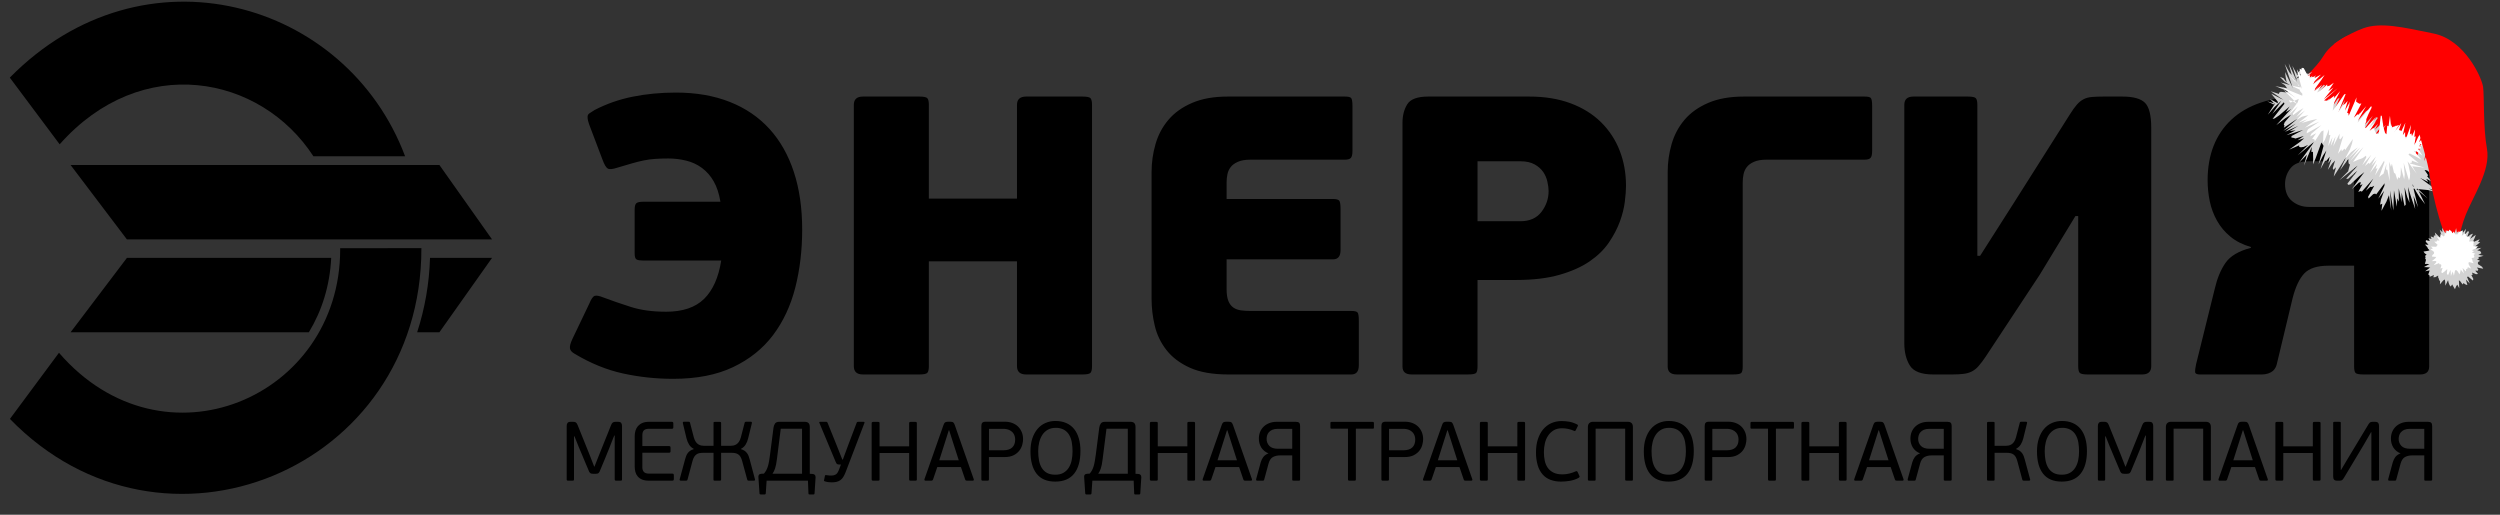
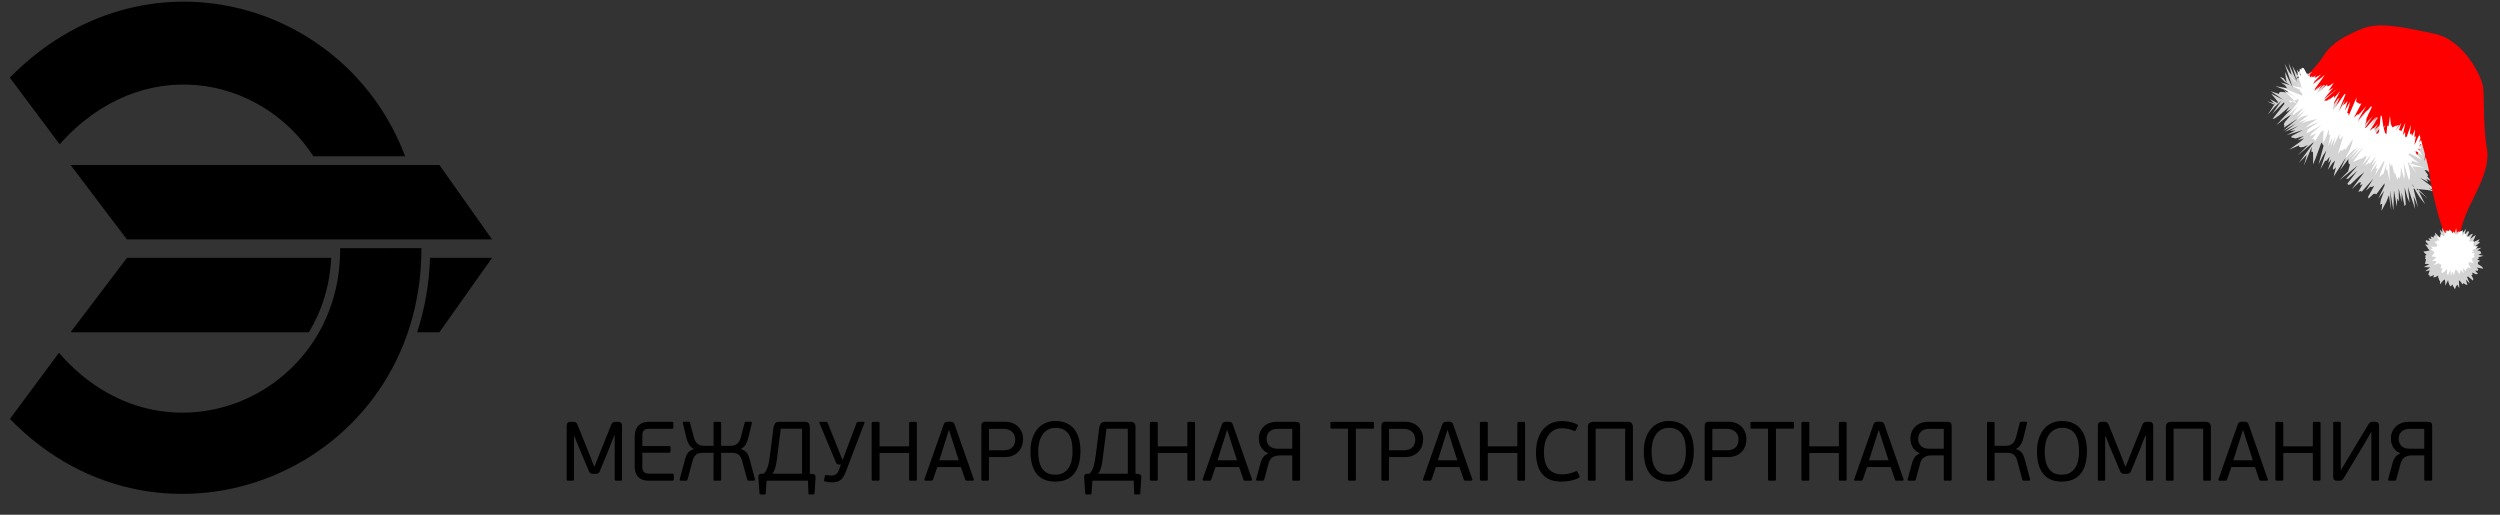
<svg xmlns="http://www.w3.org/2000/svg" width="1020" height="210" viewBox="0 0 1020 210">
  <rect x="0" y="0" width="1020" height="210" fill="#333333" stroke="none" />
  <g id="logo">
    <path d="M4 31.67C58.594 -23.737 141.415 0.166 165.277 63.747H127.857C106.341 30.599 57.71 21.219 24.34 58.879L4 31.67ZM28.804 135.556H126.02C131.269 126.925 134.58 116.679 135.131 105.216H51.783L28.804 135.556ZM170.21 135.556H179.28L200.754 105.216H175.447C175.149 115.527 173.383 125.743 170.204 135.556H170.21ZM28.804 67.329H179.285L200.754 97.674H51.777L28.804 67.329ZM171.93 101.249V101.401C171.93 191.701 66.476 235.142 4.047 170.922L24.059 143.935C66.616 193.187 138.794 162.268 138.794 101.782C138.794 101.606 138.794 101.431 138.782 101.255L171.93 101.249Z" id="logomark" />
    <g id="work">
-       <path d="M271.738 127.189C278.537 127.189 283.728 125.434 287.291 121.923C290.849 118.412 293.172 113.204 294.254 106.294H262.341C261.153 106.294 260.293 106.165 259.754 105.884C259.216 105.615 258.935 104.784 258.935 103.35V85.585C258.935 84.146 259.181 83.257 259.672 82.882C260.152 82.502 261.047 82.314 262.341 82.314H293.932C293.382 78.991 292.47 76.212 291.176 73.976C289.984 71.841 288.355 69.981 286.396 68.517C284.483 67.112 282.308 66.103 280 65.55C277.614 64.954 275.163 64.656 272.703 64.661C270.767 64.661 268.988 64.708 267.361 64.825C265.74 64.93 264.149 65.141 262.58 65.468C261.018 65.796 259.403 66.194 257.73 66.685C256.05 67.171 254.131 67.739 251.978 68.382C250.029 69.032 248.707 69.166 248.005 68.792C247.302 68.412 246.577 67.2 245.822 65.141L240.79 51.858C240.43 50.991 240.135 50.099 239.906 49.19C239.742 48.487 239.696 47.891 239.742 47.411C239.801 46.919 240.07 46.521 240.562 46.194C241.041 45.866 241.714 45.433 242.58 44.895C247.455 42.369 252.661 40.543 258.046 39.47C263.61 38.335 269.526 37.768 275.787 37.768C283.997 37.768 291.311 39.037 297.73 41.571C304.161 44.111 309.562 47.785 313.933 52.589C318.304 57.387 321.627 63.256 323.892 70.167C326.162 77.072 327.291 84.912 327.291 93.655C327.291 102.081 326.349 109.992 324.465 117.382C322.569 124.778 319.55 131.232 315.395 136.739C311.235 142.251 305.811 146.592 299.111 149.781C292.411 152.965 284.266 154.562 274.652 154.562C267.63 154.562 260.807 153.825 254.166 152.374C247.519 150.911 240.959 148.243 234.482 144.357C233.288 143.702 232.645 142.953 232.539 142.087C232.422 141.227 232.75 139.98 233.511 138.359L240.474 123.789C241.229 121.946 241.96 120.922 242.662 120.7C243.364 120.489 244.523 120.7 246.144 121.355C249.596 122.648 253.347 123.947 257.402 125.235C261.451 126.534 266.232 127.183 271.738 127.183V127.189ZM445.543 149.378C445.543 150.677 445.356 151.566 444.975 152.058C444.601 152.538 443.495 152.783 441.658 152.783H418.656C416.175 152.783 414.928 151.648 414.928 149.378V106.621H378.971V149.378C378.971 150.677 378.784 151.566 378.398 152.058C378.023 152.538 376.912 152.783 375.08 152.783H352.084C349.597 152.783 348.357 151.648 348.357 149.378V42.8C348.357 40.529 349.597 39.394 352.084 39.394H375.08C376.912 39.394 378.023 39.64 378.398 40.12C378.784 40.611 378.971 41.501 378.971 42.8V81.021H414.928V42.8C414.928 40.529 416.175 39.394 418.656 39.394H441.658C443.495 39.394 444.601 39.64 444.975 40.12C445.356 40.611 445.543 41.501 445.543 42.8V149.378ZM554.397 149.062C554.397 151.543 553.373 152.783 551.313 152.783H501.26C494.789 152.783 489.522 151.865 485.473 150.033C481.424 148.196 478.235 145.791 475.918 142.818C473.613 139.889 471.981 136.489 471.137 132.859C470.288 129.303 469.854 125.661 469.844 122.005V70.173C469.844 66.282 470.382 62.478 471.465 58.751C472.541 55.023 474.297 51.729 476.731 48.874C479.159 46.006 482.372 43.713 486.368 41.992C490.359 40.26 495.216 39.394 500.944 39.394H548.727C550.026 39.394 550.857 39.581 551.231 39.956C551.618 40.342 551.805 41.442 551.805 43.291V61.583C551.805 62.993 551.583 63.935 551.161 64.421C550.728 64.901 549.915 65.146 548.727 65.146H510.178C508.013 65.146 506.287 65.451 504.993 66.047C503.694 66.633 502.723 67.364 502.079 68.23C501.427 69.088 500.982 70.085 500.78 71.144C500.563 72.209 500.453 73.293 500.453 74.38V81.185H543.87C545.164 81.185 545.994 81.407 546.381 81.841C546.755 82.268 546.942 83.403 546.942 85.234V102.086C546.942 104.562 545.912 105.814 543.87 105.814H500.453V117.956C500.453 120.004 500.699 121.63 501.178 122.818C501.67 124 502.349 124.89 503.215 125.486C504.075 126.083 505.099 126.458 506.287 126.622C507.577 126.792 508.877 126.874 510.178 126.867H551.313C552.612 126.867 553.455 127.055 553.829 127.435C554.21 127.809 554.397 128.921 554.397 130.758V149.062ZM602.829 149.542C602.829 150.841 602.642 151.707 602.268 152.134C601.881 152.567 600.781 152.777 598.944 152.777H575.942C573.455 152.777 572.215 151.707 572.215 149.542V50.091C572.215 47.165 572.858 44.655 574.157 42.554C575.451 40.447 578.312 39.394 582.747 39.394H623.889C630.261 39.394 635.896 40.307 640.817 42.15C645.732 43.988 649.857 46.551 653.204 49.845C656.538 53.121 659.133 57.071 660.817 61.431C662.549 65.849 663.409 70.653 663.409 75.843C663.409 77.569 663.251 79.722 662.924 82.32C662.602 84.912 661.929 87.616 660.899 90.419C659.869 93.227 658.383 96.065 656.446 98.927C654.503 101.782 651.882 104.351 648.587 106.621C645.293 108.886 641.191 110.717 636.282 112.122C631.367 113.526 625.504 114.228 618.704 114.228H602.829V149.542ZM631.829 77.949C631.829 76.873 631.665 75.597 631.337 74.14C631.029 72.722 630.453 71.375 629.641 70.173C628.731 68.894 627.54 67.841 626.159 67.095C624.638 66.235 622.701 65.802 620.325 65.802H602.829V90.261H620.325C624.099 90.261 626.966 88.991 628.909 86.457C630.846 83.912 631.829 81.074 631.829 77.949ZM711.028 149.542C711.028 150.841 710.841 151.707 710.455 152.134C710.08 152.567 708.974 152.777 707.137 152.777H684.141C681.654 152.777 680.413 151.707 680.413 149.542V70.173C680.413 66.282 680.952 62.478 682.028 58.751C683.111 55.023 684.866 51.729 687.295 48.874C689.729 46.006 692.941 43.713 696.932 41.992C700.929 40.26 705.791 39.394 711.52 39.394H760.754C762.053 39.394 762.889 39.581 763.27 39.956C763.644 40.342 763.837 41.442 763.837 43.291V61.583C763.837 62.993 763.615 63.935 763.182 64.421C762.755 64.901 761.947 65.146 760.754 65.146H720.741C718.588 65.146 716.862 65.451 715.563 66.047C714.264 66.633 713.293 67.364 712.649 68.23C711.999 69.089 711.556 70.086 711.356 71.144C711.138 72.209 711.028 73.293 711.028 74.38V149.542ZM846.77 88.154L832.188 112.128L810.163 145.498C809.274 146.854 808.297 148.15 807.237 149.378C806.471 150.276 805.539 151.019 804.493 151.566C803.522 152.058 802.386 152.385 801.093 152.538C799.794 152.701 798.226 152.783 796.395 152.783H788.782C783.925 152.783 780.73 151.566 779.221 149.132C777.711 146.709 776.956 143.661 776.956 139.992V42.8C776.956 40.529 778.197 39.394 780.683 39.394H802.872C804.704 39.394 805.815 39.64 806.19 40.12C806.57 40.611 806.763 41.501 806.763 42.8V104.357H807.893L822.147 81.993L844.499 46.691C845.582 44.959 846.547 43.607 847.413 42.636C848.279 41.665 849.192 40.939 850.175 40.447C851.146 39.956 852.282 39.663 853.575 39.558C854.862 39.453 856.43 39.394 858.268 39.394H865.886C870.421 39.394 873.516 40.26 875.202 41.992C876.869 43.713 877.706 47.112 877.706 52.197V149.378C877.706 151.648 876.466 152.783 873.985 152.783H851.79C849.953 152.783 848.841 152.538 848.466 152.058C848.092 151.566 847.905 150.677 847.905 149.378V88.16L846.77 88.154ZM903.628 117.798C904.599 113.585 906.05 110.074 907.999 107.265C909.942 104.456 913.4 102.408 918.368 101.115V100.787C915.015 99.816 912.206 98.382 909.942 96.498C907.745 94.692 905.905 92.491 904.517 90.009C903.151 87.555 902.164 84.907 901.592 82.156C901.006 79.348 900.708 76.487 900.708 73.573C900.708 68.388 901.515 63.719 903.136 59.558C904.717 55.461 907.213 51.778 910.433 48.792C913.669 45.767 917.689 43.444 922.493 41.828C927.297 40.202 932.885 39.394 939.257 39.394H980.568C984.998 39.394 987.859 40.342 989.146 42.226C990.445 44.116 991.095 46.732 991.095 50.091V149.542C991.095 151.707 989.849 152.783 987.368 152.783H964.366C962.528 152.783 961.422 152.567 961.048 152.14C960.668 151.707 960.48 150.841 960.48 149.542V108.406H949.948C945.419 108.406 942.148 109.459 940.147 111.566C938.157 113.672 936.56 117.043 935.378 121.689L928.888 148.74C928.658 149.659 928.185 150.5 927.519 151.174C926.922 151.712 926.22 152.11 925.407 152.385C924.572 152.659 923.699 152.795 922.821 152.789H897.63C896.337 152.789 895.658 152.467 895.611 151.818C895.553 151.174 895.687 150.086 896.009 148.576L903.628 117.798ZM932.294 75.035C932.294 78.166 933.271 80.506 935.214 82.075C937.151 83.643 939.421 84.421 942.013 84.421H960.48V65.808H942.013C938.45 65.808 935.939 66.779 934.477 68.716C933.07 70.523 932.303 72.746 932.294 75.035Z" />
      <path d="M250.802 177.687H250.632C250.499 177.943 250.386 178.209 250.292 178.483C250.111 178.957 249.906 179.466 249.684 180.01L249.081 181.555L248.771 182.374C248.641 182.714 248.504 183.051 248.361 183.386L247.659 185.101L246.823 187.172C246.524 187.909 246.237 188.594 245.957 189.243L245.243 190.958L244.833 191.935C244.717 192.339 244.504 192.709 244.213 193.012C243.985 193.211 243.598 193.304 243.078 193.304H241.942C241.422 193.304 241.03 193.211 240.796 193.012C240.489 192.717 240.269 192.345 240.158 191.935C240.093 191.748 239.947 191.408 239.736 190.923C239.514 190.437 239.28 189.869 239.011 189.226L238.151 187.172C237.862 186.489 237.578 185.804 237.296 185.118C237.027 184.48 236.787 183.907 236.571 183.421C236.36 182.93 236.208 182.596 236.144 182.409L234.388 178.026H234.189V195.534C234.189 195.785 234.137 195.943 234.049 196.013C233.961 196.078 233.797 196.113 233.546 196.113H231.855C231.683 196.126 231.511 196.091 231.357 196.013C231.258 195.943 231.205 195.785 231.205 195.534V173.813C231.205 173.287 231.316 172.877 231.544 172.561C231.779 172.251 232.223 172.093 232.884 172.093H233.803C234.312 172.093 234.681 172.186 234.956 172.356C235.213 172.532 235.459 172.894 235.687 173.468L240.409 185.182C240.45 185.282 240.573 185.58 240.76 186.095L241.416 187.775C241.65 188.377 241.872 188.933 242.065 189.448C242.264 189.963 242.375 190.267 242.428 190.361H242.563C242.592 190.262 242.703 189.969 242.908 189.466C243.349 188.387 243.777 187.302 244.189 186.212C244.296 185.911 244.415 185.614 244.546 185.323L245.061 184.036C245.307 183.409 245.6 182.69 245.939 181.865C246.261 181.04 246.618 180.168 246.992 179.243L248.04 176.657L248.859 174.586C249.081 174 249.227 173.632 249.304 173.468C249.532 172.894 249.783 172.532 250.053 172.356C250.4 172.167 250.793 172.078 251.188 172.099H252.106C252.797 172.099 253.242 172.251 253.452 172.567C253.689 172.938 253.803 173.374 253.78 173.813V195.534C253.78 195.785 253.739 195.943 253.651 196.013C253.552 196.078 253.388 196.113 253.136 196.113H251.451C251.217 196.113 251.059 196.078 250.96 196.013C250.854 195.943 250.802 195.785 250.802 195.534V177.687ZM274.927 195.393C274.927 195.645 274.886 195.826 274.804 195.943C274.722 196.06 274.552 196.113 274.277 196.113H264.74C263.628 196.113 262.697 195.955 261.954 195.645C261.27 195.365 260.66 194.928 260.176 194.369C259.722 193.832 259.397 193.197 259.228 192.514C259.044 191.776 258.954 191.017 258.958 190.256V177.985C258.958 177.213 259.058 176.47 259.263 175.744C259.461 175.051 259.806 174.408 260.275 173.86C260.775 173.306 261.39 172.868 262.077 172.579C262.803 172.263 263.698 172.099 264.745 172.099H274.102C274.354 172.099 274.512 172.157 274.599 172.274C274.681 172.385 274.716 172.567 274.716 172.818V174.258C274.716 174.504 274.681 174.685 274.599 174.784C274.517 174.89 274.354 174.942 274.102 174.942H264.786C263.821 174.942 263.13 175.159 262.703 175.574C262.294 175.996 262.077 176.657 262.077 177.546V181.999H272.967C273.218 181.999 273.394 182.058 273.464 182.175C273.546 182.286 273.587 182.467 273.587 182.719V184.024C273.601 184.203 273.561 184.383 273.47 184.539C273.394 184.656 273.218 184.709 272.967 184.709H262.077V190.677C262.077 191.449 262.282 192.064 262.692 192.532C263.101 193 263.803 193.234 264.786 193.234H274.272C274.552 193.234 274.722 193.298 274.798 193.41C274.886 193.521 274.927 193.702 274.927 193.96V195.393ZM283.008 183.094C282.245 182.72 281.604 182.138 281.159 181.414C280.672 180.617 280.313 179.748 280.094 178.84L278.619 172.719C278.576 172.585 278.57 172.441 278.602 172.303C278.643 172.145 278.783 172.069 279.035 172.069H280.919C281.036 172.069 281.153 172.087 281.282 172.128C281.399 172.181 281.492 172.303 281.533 172.508L283.072 178.436C283.289 179.185 283.546 179.799 283.868 180.25C284.12 180.637 284.446 180.971 284.828 181.232C285.21 181.493 285.639 181.676 286.091 181.771C286.501 181.853 286.899 181.894 287.291 181.894H291.124V172.649C291.106 172.415 291.135 172.274 291.217 172.222C291.299 172.163 291.434 172.128 291.645 172.128H293.663C293.85 172.128 293.991 172.163 294.073 172.222C294.166 172.28 294.219 172.415 294.219 172.643V181.894H298.081C298.45 181.894 298.842 181.853 299.251 181.777C299.704 181.682 300.133 181.499 300.515 181.238C300.896 180.977 301.223 180.643 301.475 180.256C301.797 179.799 302.06 179.185 302.271 178.436L303.81 172.508C303.851 172.303 303.938 172.181 304.061 172.128C304.178 172.089 304.301 172.069 304.424 172.069H306.337C306.589 172.069 306.735 172.145 306.77 172.303C306.801 172.439 306.795 172.581 306.753 172.713L305.243 178.845C305.046 179.755 304.693 180.624 304.202 181.414C303.753 182.13 303.118 182.711 302.364 183.094V183.269C302.889 183.421 303.387 183.65 303.845 183.948C304.581 184.497 305.141 185.249 305.454 186.113C305.612 186.546 305.758 187.026 305.899 187.546L308.017 195.504C308.069 195.616 308.069 195.744 308.034 195.891C308.005 196.037 307.847 196.113 307.578 196.113H305.483C305.359 196.114 305.236 196.093 305.12 196.049C305.003 195.996 304.91 195.873 304.869 195.674L302.78 188.026C302.635 187.46 302.417 186.915 302.13 186.405C301.904 186.008 301.592 185.665 301.218 185.402C300.844 185.139 300.416 184.962 299.965 184.884C299.447 184.783 298.919 184.735 298.391 184.744H294.219V195.598C294.219 195.832 294.166 195.973 294.079 196.031C293.95 196.095 293.807 196.124 293.663 196.113H291.68C291.469 196.113 291.323 196.09 291.229 196.031C291.141 195.973 291.094 195.826 291.094 195.598L291.124 184.744H286.946C286.355 184.744 285.834 184.785 285.372 184.878C284.935 184.96 284.522 185.136 284.161 185.393C283.782 185.663 283.464 186.007 283.224 186.405C282.928 186.912 282.704 187.458 282.557 188.026L280.509 195.674C280.439 195.873 280.351 195.996 280.234 196.049C280.126 196.091 280.011 196.111 279.895 196.107H277.806C277.525 196.107 277.361 196.037 277.32 195.891C277.271 195.765 277.271 195.625 277.32 195.499L279.479 187.546C279.604 187.061 279.752 186.583 279.924 186.113C280.084 185.687 280.298 185.284 280.562 184.913C280.83 184.54 281.159 184.214 281.533 183.948C281.988 183.648 282.485 183.418 283.008 183.263V183.094ZM317.005 187.172C316.888 188.108 316.765 188.892 316.642 189.524C316.532 190.071 316.393 190.612 316.226 191.145C316.1 191.549 315.938 191.941 315.741 192.315C315.571 192.631 315.39 192.947 315.179 193.275H327.233V174.937H318.544L317.005 187.172ZM312.78 196.113L312.44 201.221C312.417 201.561 312.265 201.73 311.99 201.73H310.316C310.182 201.73 310.077 201.701 310.006 201.637C309.936 201.561 309.895 201.42 309.872 201.221L309.421 194.568C309.395 194.265 309.478 193.962 309.655 193.714C309.819 193.486 310.129 193.357 310.591 193.304L311.691 193.234C312.072 192.801 312.394 192.333 312.663 191.83C312.92 191.332 313.148 190.771 313.33 190.15C313.517 189.536 313.663 188.845 313.798 188.079C313.915 187.318 314.05 186.429 314.184 185.428L315.589 174.498C315.66 173.864 315.889 173.258 316.256 172.736C316.589 172.309 317.157 172.093 317.953 172.093H328.263C329.023 172.093 329.562 172.274 329.901 172.625C330.229 172.988 330.393 173.526 330.393 174.264V193.304L331.563 193.374C331.878 193.388 332.179 193.507 332.417 193.714C332.645 193.925 332.757 194.252 332.757 194.709L332.347 201.221C332.318 201.42 332.277 201.561 332.207 201.631C332.142 201.701 332.031 201.73 331.902 201.73H330.223C330.123 201.735 330.025 201.701 329.948 201.637C329.878 201.561 329.848 201.42 329.848 201.221L329.638 196.113H312.78ZM345.021 192.62C344.699 193.445 344.366 194.129 344.009 194.679C343.704 195.171 343.303 195.596 342.829 195.928C342.355 196.26 341.819 196.492 341.253 196.61C340.622 196.744 339.978 196.807 339.334 196.798C339.041 196.798 338.649 196.78 338.163 196.733C337.653 196.68 337.149 196.576 336.66 196.423C336.425 196.359 336.291 196.283 336.232 196.218C336.174 196.154 336.174 196.043 336.221 195.873L336.56 194.164C336.601 193.989 336.665 193.878 336.747 193.854C336.877 193.829 337.01 193.829 337.139 193.854C337.648 193.925 338.07 193.971 338.415 194.006C338.742 194.04 339.07 194.046 339.398 194.024C339.976 194.019 340.543 193.857 341.036 193.556C341.481 193.275 341.856 192.737 342.183 191.935L343.102 189.536H342.558C342.239 189.548 341.92 189.496 341.622 189.384C341.382 189.278 341.136 188.933 340.908 188.336L334.301 172.508C334.184 172.239 334.301 172.099 334.647 172.099H337.046C337.268 172.099 337.426 172.145 337.496 172.239C337.584 172.337 337.648 172.453 337.684 172.579L341.294 181.519L343.652 187.482H343.892L346.186 181.28L349.515 172.502C349.579 172.327 349.661 172.21 349.767 172.163C349.906 172.115 350.053 172.094 350.2 172.099H352.353C352.54 172.099 352.657 172.145 352.698 172.239C352.745 172.327 352.745 172.432 352.698 172.549L345.021 192.62ZM370.926 172.719C370.926 172.467 370.978 172.303 371.084 172.239C371.177 172.163 371.341 172.128 371.569 172.128H373.424C373.676 172.128 373.845 172.163 373.939 172.239C374.027 172.298 374.074 172.467 374.074 172.719V195.534C374.074 195.785 374.027 195.943 373.939 196.013C373.845 196.078 373.676 196.113 373.424 196.113H371.569C371.341 196.113 371.177 196.078 371.084 196.013C370.978 195.943 370.926 195.785 370.926 195.534V184.837H358.86V195.534C358.86 195.785 358.819 195.943 358.725 196.013C358.632 196.078 358.456 196.113 358.21 196.113H356.303C356.133 196.12 355.965 196.086 355.811 196.013C355.694 195.943 355.636 195.785 355.636 195.534V172.713C355.636 172.467 355.694 172.303 355.811 172.239C355.962 172.158 356.132 172.12 356.303 172.128H358.21C358.456 172.128 358.632 172.163 358.725 172.239C358.819 172.298 358.86 172.467 358.86 172.719V182.099H370.926V172.719ZM394.6 196.113C394.432 196.121 394.264 196.099 394.103 196.049C393.98 195.996 393.869 195.85 393.775 195.598L392.061 190.566H382.406L380.692 195.598C380.575 195.943 380.335 196.113 379.966 196.113H377.643C377.409 196.113 377.263 196.054 377.21 195.926C377.154 195.78 377.148 195.619 377.192 195.469L384.934 173.433C385.121 172.889 385.326 172.532 385.554 172.356C385.782 172.186 386.157 172.087 386.689 172.064H387.713C388.328 172.064 388.743 172.163 388.965 172.374C389.241 172.677 389.444 173.039 389.556 173.433L397.274 195.469C397.307 195.537 397.325 195.611 397.328 195.687C397.331 195.762 397.319 195.838 397.292 195.908C397.234 196.049 397.087 196.113 396.859 196.113H394.6ZM388.872 180.63L387.269 175.586H387.093L385.554 180.46L383.219 187.792H391.177L388.872 180.63ZM400.393 173.813C400.393 173.216 400.51 172.777 400.768 172.491C401.019 172.204 401.458 172.064 402.096 172.064H410.066C411.137 172.064 412.12 172.239 413.027 172.579C413.922 172.924 414.7 173.398 415.35 174.03C415.993 174.662 416.502 175.416 416.871 176.3C417.234 177.172 417.415 178.143 417.415 179.185C417.415 179.805 417.316 180.542 417.105 181.379C416.873 182.305 416.444 183.171 415.846 183.915C415.248 184.659 414.496 185.265 413.641 185.692C412.646 186.224 411.376 186.487 409.826 186.487H403.477V195.534C403.477 195.785 403.424 195.943 403.337 196.013C403.243 196.078 403.073 196.113 402.822 196.113H401.043C400.871 196.126 400.699 196.091 400.545 196.013C400.44 195.943 400.393 195.785 400.393 195.534V173.813ZM414.191 179.36C414.188 178.857 414.115 178.357 413.974 177.874C413.825 177.356 413.563 176.876 413.208 176.47C412.789 176.007 412.274 175.641 411.698 175.399C410.936 175.094 410.119 174.95 409.299 174.978H403.506V183.714H409.364C410.984 183.714 412.196 183.328 412.991 182.561C413.793 181.8 414.191 180.73 414.191 179.36ZM440.815 184.024C440.815 188.038 439.955 191.122 438.234 193.269C436.502 195.417 433.94 196.493 430.54 196.493C427.152 196.493 424.63 195.428 422.956 193.304C421.271 191.18 420.434 188.137 420.434 184.153C420.434 182.169 420.686 180.408 421.195 178.869C421.716 177.324 422.424 176.031 423.331 174.978C424.226 173.924 425.303 173.123 426.549 172.579C427.829 172.024 429.21 171.745 430.604 171.759C432.278 171.759 433.746 172.034 435.028 172.596C436.309 173.158 437.374 173.965 438.234 175.024C439.089 176.089 439.732 177.377 440.165 178.886C440.598 180.384 440.821 182.099 440.821 184.024H440.815ZM437.597 184.153C437.597 182.9 437.497 181.695 437.304 180.542C437.137 179.464 436.776 178.426 436.239 177.476C435.736 176.595 435.009 175.863 434.133 175.352C433.082 174.789 431.901 174.516 430.71 174.562C429.481 174.562 428.41 174.814 427.521 175.323C426.631 175.82 425.873 176.522 425.309 177.371C424.729 178.243 424.302 179.243 424.016 180.384C423.723 181.575 423.577 182.798 423.583 184.024C423.583 185.434 423.7 186.733 423.922 187.909C424.156 189.091 424.536 190.104 425.075 190.952C425.598 191.799 426.334 192.493 427.21 192.965C428.112 193.445 429.229 193.679 430.575 193.679C431.892 193.679 433.009 193.421 433.916 192.889C434.811 192.368 435.543 191.66 436.087 190.771C436.659 189.832 437.056 188.797 437.257 187.716C437.48 186.575 437.597 185.393 437.597 184.153ZM449.896 187.172C449.779 188.108 449.662 188.892 449.539 189.524C449.405 190.15 449.276 190.689 449.124 191.145C449.001 191.549 448.843 191.94 448.65 192.315C448.474 192.631 448.287 192.947 448.077 193.275H460.142V174.937H451.441L449.896 187.172ZM445.683 196.113L445.332 201.221C445.321 201.561 445.168 201.73 444.899 201.73H443.214C443.079 201.73 442.98 201.701 442.904 201.637C442.845 201.561 442.787 201.42 442.769 201.221L442.325 194.568C442.29 194.266 442.37 193.961 442.547 193.714C442.723 193.486 443.039 193.357 443.495 193.304L444.589 193.234C444.975 192.801 445.291 192.333 445.566 191.83C445.824 191.332 446.046 190.771 446.233 190.15C446.409 189.536 446.567 188.845 446.69 188.079C446.824 187.318 446.953 186.429 447.094 185.428L448.498 174.498C448.565 173.863 448.795 173.256 449.165 172.736C449.487 172.309 450.06 172.093 450.862 172.093H461.172C461.921 172.093 462.465 172.274 462.793 172.625C463.126 172.988 463.29 173.526 463.29 174.264V193.304L464.461 193.374C464.776 193.388 465.077 193.507 465.315 193.714C465.543 193.925 465.654 194.252 465.654 194.709L465.245 201.221C465.227 201.42 465.174 201.561 465.11 201.631C465.034 201.701 464.935 201.73 464.8 201.73H463.121C463.072 201.734 463.023 201.727 462.976 201.711C462.93 201.695 462.888 201.67 462.851 201.637C462.775 201.561 462.746 201.42 462.746 201.221L462.541 196.113H445.683ZM484.437 172.719C484.437 172.467 484.484 172.303 484.59 172.239C484.689 172.163 484.853 172.128 485.081 172.128H486.93C487.182 172.128 487.357 172.163 487.445 172.239C487.533 172.298 487.585 172.467 487.585 172.719V195.534C487.585 195.785 487.533 195.943 487.445 196.013C487.357 196.078 487.182 196.113 486.93 196.113H485.081C484.847 196.113 484.689 196.078 484.59 196.013C484.484 195.943 484.437 195.785 484.437 195.534V184.837H472.372V195.534C472.372 195.785 472.331 195.943 472.231 196.013C472.144 196.078 471.968 196.113 471.716 196.113H469.809C469.639 196.12 469.471 196.086 469.317 196.013C469.2 195.943 469.148 195.785 469.148 195.534V172.713C469.148 172.467 469.206 172.303 469.323 172.239C469.472 172.159 469.64 172.121 469.809 172.128H471.716C471.968 172.128 472.144 172.163 472.231 172.239C472.331 172.298 472.372 172.467 472.372 172.719V182.099H484.437V172.719ZM508.106 196.113C507.938 196.121 507.77 196.099 507.609 196.049C507.492 195.996 507.375 195.85 507.281 195.598L505.567 190.566H495.912L494.198 195.598C494.081 195.943 493.841 196.113 493.484 196.113H491.143C490.921 196.113 490.774 196.054 490.716 195.926C490.66 195.78 490.654 195.619 490.698 195.469L498.446 173.433C498.627 172.889 498.832 172.532 499.06 172.356C499.294 172.186 499.663 172.087 500.195 172.064H501.219C501.834 172.064 502.249 172.163 502.472 172.374C502.749 172.677 502.955 173.039 503.074 173.433L510.781 195.469C510.813 195.537 510.831 195.611 510.834 195.687C510.837 195.762 510.825 195.838 510.798 195.908C510.74 196.049 510.593 196.113 510.365 196.113H508.106ZM502.39 180.63L500.775 175.586H500.599L499.06 180.46L496.737 187.792H504.683L502.39 180.63ZM527.229 185.803H522.325C521.184 185.803 520.195 186.019 519.365 186.47C518.534 186.92 517.925 187.81 517.562 189.161L515.783 195.703C515.731 195.908 515.655 196.031 515.52 196.066C515.404 196.097 515.284 196.113 515.163 196.113H512.94C512.758 196.113 512.635 196.072 512.577 195.996C512.52 195.909 512.491 195.807 512.495 195.703V195.528L514.379 188.606C514.625 187.769 514.982 187.043 515.438 186.441C515.996 185.764 516.732 185.257 517.562 184.978C516.35 184.528 515.316 183.699 514.613 182.614C513.934 181.502 513.588 180.218 513.618 178.916C513.618 177.933 513.794 177.026 514.133 176.195C514.479 175.358 514.964 174.644 515.614 174.03C516.246 173.427 517.018 172.953 517.902 172.614C518.856 172.259 519.868 172.085 520.886 172.099H528.698C529.359 172.099 529.809 172.239 530.067 172.508C530.318 172.783 530.441 173.21 530.441 173.813V195.639C530.441 195.844 530.4 195.973 530.313 196.031C530.184 196.094 530.04 196.123 529.897 196.113H527.808C527.653 196.124 527.498 196.096 527.358 196.031C527.27 195.973 527.229 195.844 527.229 195.639V185.803ZM521.231 174.978C520.49 174.952 519.752 175.086 519.066 175.37C518.545 175.594 518.079 175.928 517.697 176.347C517.36 176.726 517.115 177.179 516.983 177.669C516.851 178.12 516.782 178.586 516.778 179.056C516.764 179.584 516.855 180.109 517.046 180.601C517.237 181.094 517.524 181.543 517.89 181.923C518.627 182.707 519.821 183.094 521.471 183.094H527.229V174.978H521.231ZM549.979 174.902H543.297C543.086 174.902 542.952 174.872 542.899 174.784C542.84 174.708 542.817 174.562 542.817 174.357V172.678C542.817 172.502 542.84 172.356 542.899 172.268C542.958 172.181 543.086 172.128 543.297 172.128H560.085C560.289 172.128 560.418 172.181 560.477 172.268C560.535 172.356 560.559 172.502 560.559 172.678V174.357C560.559 174.562 560.535 174.708 560.477 174.79C560.418 174.872 560.289 174.907 560.085 174.907H553.192V195.534C553.192 195.785 553.151 195.943 553.063 196.013C552.963 196.078 552.805 196.113 552.577 196.113H550.623C550.451 196.124 550.28 196.09 550.126 196.013C550.026 195.943 549.979 195.785 549.979 195.534V174.902ZM563.613 173.813C563.613 173.216 563.736 172.777 563.982 172.491C564.239 172.204 564.684 172.064 565.322 172.064H573.291C574.362 172.064 575.345 172.239 576.246 172.579C577.142 172.924 577.914 173.398 578.569 174.03C579.213 174.662 579.728 175.416 580.091 176.3C580.453 177.172 580.641 178.143 580.641 179.185C580.641 179.805 580.535 180.542 580.331 181.379C580.126 182.228 579.745 183.029 579.19 183.778C578.628 184.539 577.85 185.171 576.867 185.697C575.872 186.224 574.602 186.487 573.046 186.487H566.691V195.534C566.691 195.785 566.65 195.943 566.55 196.013C566.463 196.078 566.293 196.113 566.041 196.113H564.263C564.091 196.124 563.919 196.09 563.765 196.013C563.666 195.943 563.607 195.785 563.607 195.534L563.613 173.813ZM577.422 179.36C577.418 178.857 577.343 178.357 577.2 177.874C577.046 177.355 576.78 176.876 576.422 176.47C576.004 176.005 575.489 175.639 574.912 175.399C574.151 175.092 573.333 174.949 572.513 174.978H566.72V183.714H572.589C574.204 183.714 575.421 183.328 576.217 182.561C577.019 181.8 577.417 180.73 577.417 179.36H577.422ZM598.008 196.113C597.839 196.121 597.671 196.099 597.51 196.049C597.388 195.996 597.276 195.85 597.183 195.598L595.468 190.566H585.813L584.099 195.598C583.982 195.943 583.748 196.113 583.379 196.113H581.05C580.816 196.113 580.682 196.054 580.623 195.926C580.563 195.78 580.557 195.619 580.606 195.469L588.347 173.433C588.528 172.889 588.733 172.532 588.961 172.356C589.305 172.153 589.698 172.052 590.097 172.064H591.121C591.741 172.064 592.156 172.163 592.373 172.374C592.65 172.677 592.856 173.039 592.976 173.433L600.682 195.469C600.714 195.537 600.733 195.611 600.736 195.687C600.739 195.762 600.726 195.838 600.699 195.908C600.641 196.049 600.495 196.113 600.266 196.113H598.008ZM592.291 180.63L590.676 175.586H590.5L588.961 180.46L586.638 187.792H594.579L592.291 180.63ZM619.079 172.719C619.079 172.467 619.137 172.303 619.231 172.239C619.336 172.163 619.5 172.128 619.728 172.128H621.583C621.835 172.128 622.005 172.163 622.098 172.239C622.186 172.298 622.233 172.467 622.233 172.719V195.534C622.233 195.785 622.186 195.943 622.098 196.013C622.005 196.078 621.835 196.113 621.583 196.113H619.728C619.557 196.124 619.385 196.09 619.231 196.013C619.131 195.943 619.079 195.785 619.079 195.534V184.837H607.025V195.534C607.025 195.785 606.972 195.943 606.884 196.013C606.791 196.078 606.615 196.113 606.358 196.113H604.45C604.284 196.12 604.12 196.086 603.97 196.013C603.853 195.943 603.795 195.785 603.795 195.534V172.713C603.795 172.467 603.853 172.303 603.97 172.239C604.117 172.159 604.283 172.12 604.45 172.128H606.358C606.615 172.128 606.791 172.163 606.884 172.239C606.972 172.298 607.019 172.467 607.019 172.719V182.099H619.073L619.079 172.719ZM637.452 193.544C638.447 193.544 639.407 193.427 640.319 193.199C641.232 192.971 642.087 192.678 642.888 192.31C643.14 192.192 643.327 192.192 643.444 192.28C643.561 192.368 643.631 192.473 643.678 192.59L644.334 194.024C644.468 194.299 644.509 194.492 644.468 194.586C644.393 194.718 644.286 194.831 644.158 194.913C643.614 195.241 643.017 195.499 642.391 195.703C641.774 195.905 641.145 196.066 640.507 196.183C639.312 196.385 638.102 196.489 636.891 196.493C635.427 196.514 633.971 196.268 632.596 195.768C631.361 195.314 630.259 194.56 629.389 193.573C628.465 192.487 627.783 191.216 627.388 189.846C626.885 188.097 626.648 186.282 626.686 184.463C626.686 182.549 626.931 180.811 627.44 179.243C627.944 177.675 628.652 176.341 629.564 175.229C630.483 174.129 631.583 173.275 632.871 172.678C634.158 172.093 635.58 171.789 637.142 171.789C638.113 171.789 639.132 171.876 640.185 172.046C641.232 172.222 642.344 172.602 643.509 173.193C643.629 173.25 643.727 173.347 643.784 173.468C643.824 173.585 643.795 173.755 643.678 173.983L642.888 175.557C642.84 175.672 642.764 175.773 642.666 175.849C642.584 175.908 642.455 175.89 642.274 175.803C640.702 175.097 638.999 174.733 637.277 174.732C635.972 174.732 634.854 175.013 633.93 175.551C633.012 176.096 632.229 176.842 631.642 177.734C631.027 178.641 630.589 179.676 630.319 180.852C630.039 182.023 629.91 183.234 629.91 184.463C629.91 185.721 630.027 186.897 630.267 187.997C630.501 189.091 630.91 190.051 631.495 190.876C632.081 191.695 632.853 192.339 633.824 192.824C634.796 193.304 636.001 193.544 637.452 193.544ZM666.224 195.598C666.224 195.832 666.183 195.973 666.107 196.031C666.025 196.09 665.884 196.113 665.674 196.113H663.655C663.506 196.122 663.357 196.094 663.222 196.031C663.128 195.973 663.07 195.826 663.07 195.598V174.902H651.016V195.598C651.016 195.832 650.969 195.973 650.893 196.031C650.811 196.09 650.671 196.113 650.466 196.113H648.412C648.269 196.124 648.125 196.095 647.997 196.031C647.903 195.973 647.856 195.826 647.856 195.598V174.258C647.856 173.526 648.043 172.988 648.43 172.625C648.825 172.266 649.347 172.077 649.881 172.099H664.205C664.476 172.083 664.748 172.122 665.004 172.212C665.26 172.302 665.496 172.443 665.697 172.625C666.048 172.988 666.224 173.526 666.224 174.264V195.598ZM691.063 184.024C691.063 188.038 690.197 191.122 688.477 193.269C686.751 195.417 684.188 196.493 680.788 196.493C677.4 196.493 674.878 195.428 673.193 193.304C671.519 191.18 670.677 188.137 670.677 184.153C670.677 182.169 670.934 180.408 671.449 178.869C671.958 177.324 672.672 176.031 673.573 174.978C674.449 173.943 675.55 173.123 676.791 172.579C678.038 172.034 679.389 171.759 680.852 171.759C682.526 171.759 683.994 172.034 685.27 172.596C686.557 173.158 687.622 173.965 688.477 175.024C689.337 176.089 689.981 177.377 690.408 178.886C690.847 180.384 691.063 182.099 691.063 184.024ZM687.845 184.153C687.845 182.9 687.745 181.695 687.552 180.542C687.381 179.465 687.021 178.427 686.487 177.476C685.984 176.595 685.257 175.863 684.381 175.352C683.33 174.789 682.149 174.516 680.958 174.562C679.729 174.562 678.658 174.814 677.769 175.323C676.879 175.82 676.121 176.522 675.557 177.371C674.977 178.243 674.544 179.243 674.264 180.384C673.971 181.575 673.825 182.798 673.831 184.024C673.831 185.434 673.948 186.733 674.17 187.909C674.404 189.091 674.784 190.104 675.323 190.952C675.846 191.799 676.582 192.493 677.459 192.965C678.354 193.445 679.471 193.679 680.817 193.679C682.14 193.679 683.257 193.421 684.153 192.889C685.059 192.368 685.791 191.66 686.335 190.771C686.904 189.83 687.3 188.796 687.505 187.716C687.728 186.575 687.845 185.393 687.845 184.153ZM695.516 173.813C695.516 173.216 695.639 172.777 695.896 172.491C696.148 172.204 696.587 172.064 697.225 172.064H705.194C706.259 172.064 707.248 172.239 708.155 172.579C709.05 172.924 709.829 173.398 710.478 174.03C711.122 174.662 711.631 175.416 711.999 176.3C712.362 177.172 712.544 178.143 712.544 179.185C712.544 179.805 712.444 180.542 712.234 181.379C712.029 182.228 711.648 183.029 711.093 183.778C710.537 184.539 709.758 185.171 708.775 185.697C707.781 186.224 706.505 186.487 704.954 186.487H698.6V195.534C698.6 195.785 698.553 195.943 698.465 196.013C698.371 196.078 698.202 196.113 697.95 196.113H696.171C696 196.126 695.828 196.091 695.674 196.013C695.569 195.943 695.516 195.785 695.516 195.534V173.813ZM709.325 179.36C709.321 178.857 709.246 178.357 709.103 177.874C708.951 177.355 708.688 176.876 708.331 176.47C707.913 176.008 707.4 175.642 706.827 175.399C706.065 175.094 705.248 174.95 704.428 174.978H698.635V183.714H704.486C706.113 183.714 707.324 183.328 708.12 182.561C708.922 181.8 709.319 180.73 709.319 179.36H709.325ZM721.35 174.902H714.674C714.457 174.902 714.328 174.872 714.27 174.784C714.211 174.708 714.188 174.562 714.188 174.357V172.678C714.188 172.502 714.217 172.356 714.27 172.268C714.328 172.181 714.457 172.128 714.674 172.128H731.461C731.66 172.128 731.795 172.181 731.853 172.268C731.912 172.356 731.941 172.502 731.941 172.678V174.357C731.941 174.562 731.906 174.708 731.853 174.79C731.795 174.872 731.66 174.907 731.461 174.907H724.574V195.534C724.574 195.785 724.527 195.943 724.434 196.013C724.346 196.078 724.182 196.113 723.954 196.113H722.005C721.834 196.126 721.662 196.091 721.508 196.013C721.403 195.943 721.35 195.785 721.35 195.534V174.902ZM750.268 172.713C750.268 172.467 750.321 172.303 750.426 172.239C750.525 172.163 750.683 172.128 750.911 172.128H752.766C753.018 172.128 753.188 172.163 753.281 172.239C753.369 172.298 753.416 172.467 753.416 172.719V195.534C753.416 195.785 753.369 195.943 753.281 196.013C753.188 196.078 753.018 196.113 752.766 196.113H750.911C750.683 196.113 750.525 196.078 750.426 196.013C750.321 195.943 750.268 195.785 750.268 195.534V184.837H738.202V195.534C738.202 195.785 738.167 195.943 738.068 196.013C737.974 196.078 737.804 196.113 737.553 196.113H735.645C735.476 196.12 735.307 196.086 735.154 196.013C735.037 195.943 734.978 195.785 734.978 195.534V172.713C734.978 172.467 735.037 172.303 735.154 172.239C735.304 172.158 735.474 172.12 735.645 172.128H737.553C737.804 172.128 737.974 172.163 738.068 172.239C738.167 172.298 738.202 172.467 738.202 172.719V182.099H750.268V172.713ZM773.943 196.113C773.774 196.121 773.606 196.099 773.445 196.049C773.322 195.996 773.211 195.85 773.118 195.598L771.403 190.566H761.748L760.034 195.598C759.917 195.943 759.677 196.113 759.308 196.113H756.985C756.751 196.113 756.605 196.054 756.552 195.926C756.497 195.78 756.49 195.619 756.535 195.469L764.282 173.433C764.458 172.889 764.668 172.532 764.896 172.356C765.125 172.186 765.499 172.087 766.032 172.064H767.056C767.67 172.064 768.085 172.163 768.308 172.374C768.585 172.677 768.791 173.039 768.91 173.433L776.617 195.469C776.649 195.537 776.668 195.611 776.671 195.687C776.674 195.762 776.661 195.838 776.634 195.908C776.576 196.049 776.43 196.113 776.201 196.113H773.943ZM768.226 180.63L766.611 175.586H766.435L764.896 180.46L762.562 187.792H770.52L768.226 180.63ZM793.059 185.803H788.162C787.021 185.803 786.032 186.019 785.201 186.47C784.358 186.92 783.761 187.81 783.399 189.161L781.62 195.703C781.567 195.908 781.485 196.031 781.356 196.066C781.24 196.097 781.12 196.113 780.999 196.113H778.776C778.589 196.113 778.472 196.072 778.413 195.996C778.356 195.909 778.327 195.807 778.331 195.703V195.528L780.215 188.606C780.461 187.769 780.818 187.043 781.275 186.441C781.832 185.764 782.568 185.257 783.399 184.978C782.187 184.528 781.152 183.699 780.449 182.614C779.77 181.502 779.425 180.218 779.455 178.916C779.455 177.933 779.63 177.026 779.97 176.195C780.315 175.358 780.801 174.644 781.444 174.03C782.088 173.427 782.849 172.953 783.738 172.614C784.692 172.259 785.704 172.085 786.722 172.099H794.528C795.189 172.099 795.646 172.239 795.903 172.508C796.155 172.783 796.278 173.21 796.278 173.813V195.639C796.278 195.844 796.237 195.973 796.143 196.031C796.016 196.093 795.875 196.121 795.733 196.113H793.639C793.486 196.123 793.333 196.095 793.194 196.031C793.1 195.973 793.059 195.844 793.059 195.639V185.803ZM787.067 174.978C786.326 174.952 785.588 175.086 784.902 175.37C784.382 175.594 783.915 175.928 783.533 176.347C783.196 176.726 782.951 177.179 782.819 177.669C782.687 178.12 782.618 178.586 782.614 179.056C782.6 179.584 782.691 180.109 782.882 180.601C783.073 181.094 783.36 181.543 783.726 181.923C784.464 182.707 785.657 183.094 787.302 183.094H793.059V174.978H787.067ZM822.591 183.263C823.114 183.418 823.611 183.648 824.066 183.948C824.802 184.497 825.362 185.249 825.675 186.113C825.839 186.546 825.985 187.026 826.126 187.546L828.279 195.504C828.327 195.629 828.327 195.766 828.279 195.891C828.238 196.037 828.092 196.113 827.834 196.113H825.745C825.616 196.113 825.487 196.091 825.365 196.049C825.236 195.996 825.131 195.873 825.096 195.674L823.042 188.026C822.895 187.46 822.675 186.915 822.387 186.405C822.157 186.011 821.844 185.67 821.471 185.408C821.097 185.145 820.671 184.966 820.222 184.884C819.705 184.783 819.18 184.736 818.654 184.744H813.791V195.598C813.791 195.832 813.75 195.973 813.668 196.031C813.586 196.09 813.446 196.113 813.241 196.113H811.251C811.11 196.121 810.969 196.093 810.842 196.031C810.748 195.973 810.707 195.826 810.707 195.598V172.643C810.707 172.415 810.748 172.274 810.836 172.222C810.964 172.155 811.107 172.123 811.251 172.128H813.276C813.481 172.128 813.621 172.163 813.697 172.222C813.779 172.28 813.814 172.415 813.791 172.643V181.894H818.343C818.706 181.894 819.104 181.853 819.508 181.777C819.961 181.685 820.392 181.503 820.774 181.242C821.156 180.981 821.482 180.645 821.731 180.256C822.053 179.799 822.322 179.185 822.527 178.436L824.066 172.508C824.107 172.303 824.201 172.181 824.324 172.128C824.437 172.091 824.555 172.071 824.675 172.069H826.565C826.84 172.069 826.998 172.145 827.033 172.303C827.068 172.439 827.062 172.581 827.015 172.713L825.505 178.845C825.287 179.747 824.928 180.608 824.441 181.397C823.987 182.117 823.348 182.703 822.591 183.094V183.263ZM851.474 184.024C851.474 188.038 850.614 191.122 848.888 193.269C847.162 195.417 844.599 196.493 841.199 196.493C837.811 196.493 835.289 195.428 833.604 193.304C831.93 191.18 831.088 188.137 831.088 184.153C831.088 182.169 831.345 180.408 831.86 178.869C832.369 177.324 833.083 176.031 833.984 174.978C834.885 173.924 835.962 173.123 837.208 172.579C838.488 172.024 839.869 171.745 841.263 171.759C842.937 171.759 844.406 172.034 845.687 172.596C846.963 173.158 848.033 173.965 848.888 175.024C849.748 176.089 850.392 177.377 850.819 178.886C851.258 180.384 851.474 182.099 851.474 184.024ZM848.256 184.153C848.256 182.9 848.156 181.695 847.963 180.542C847.796 179.464 847.435 178.426 846.898 177.476C846.395 176.595 845.669 175.863 844.792 175.352C843.741 174.789 842.56 174.516 841.369 174.562C840.14 174.562 839.069 174.814 838.18 175.323C837.29 175.82 836.532 176.522 835.968 177.371C835.389 178.243 834.956 179.243 834.675 180.384C834.382 181.575 834.236 182.798 834.242 184.024C834.242 185.434 834.359 186.733 834.581 187.909C834.815 189.091 835.195 190.104 835.734 190.952C836.257 191.799 836.994 192.493 837.87 192.965C838.765 193.445 839.882 193.679 841.228 193.679C842.551 193.679 843.668 193.421 844.575 192.889C845.471 192.368 846.196 191.66 846.74 190.771C847.309 189.83 847.705 188.796 847.911 187.716C848.145 186.575 848.256 185.393 848.256 184.153ZM875.524 177.687H875.348C875.223 177.947 875.11 178.212 875.009 178.483C874.833 178.957 874.628 179.466 874.412 180.01C874.195 180.554 873.99 181.069 873.809 181.555L873.499 182.374C873.429 182.555 873.294 182.9 873.089 183.386C872.879 183.878 872.65 184.445 872.387 185.101L871.544 187.172L870.684 189.243L869.97 190.958C869.754 191.449 869.625 191.777 869.555 191.935C869.444 192.34 869.233 192.71 868.941 193.012C868.707 193.211 868.326 193.304 867.8 193.304H866.67C866.144 193.304 865.757 193.211 865.512 193.012C865.212 192.714 864.996 192.343 864.886 191.935C864.749 191.594 864.605 191.257 864.453 190.923C864.206 190.361 863.968 189.795 863.739 189.226L862.873 187.172C862.583 186.489 862.296 185.804 862.013 185.118C861.784 184.549 861.546 183.983 861.299 183.421C861.146 183.087 861.002 182.75 860.866 182.409L859.11 178.026H858.905V195.534C858.905 195.785 858.865 195.943 858.777 196.013C858.677 196.078 858.513 196.113 858.262 196.113H856.577C856.342 196.113 856.185 196.078 856.085 196.013C855.98 195.943 855.927 195.785 855.927 195.534V173.813C855.927 173.287 856.044 172.877 856.272 172.561C856.5 172.251 856.939 172.093 857.612 172.093H858.525C858.925 172.07 859.322 172.161 859.672 172.356C859.935 172.532 860.181 172.894 860.409 173.468L865.131 185.182C865.178 185.282 865.307 185.58 865.488 186.095C865.687 186.61 865.898 187.166 866.144 187.775C866.378 188.377 866.6 188.933 866.787 189.448C866.98 189.963 867.103 190.267 867.144 190.361H867.285C867.308 190.262 867.425 189.969 867.63 189.466C868.073 188.387 868.503 187.302 868.917 186.212C869.105 185.715 869.227 185.411 869.268 185.323L869.783 184.036L870.655 181.865L871.714 179.243L872.767 176.657C873.078 175.855 873.353 175.165 873.587 174.586L874.02 173.468C874.254 172.894 874.505 172.532 874.78 172.356C875.123 172.167 875.513 172.077 875.904 172.099H876.828C877.513 172.099 877.964 172.251 878.18 172.567C878.416 172.938 878.531 173.374 878.508 173.813V195.534C878.508 195.785 878.461 195.943 878.367 196.013C878.279 196.078 878.116 196.113 877.864 196.113H876.167C875.939 196.113 875.775 196.078 875.676 196.013C875.582 195.943 875.524 195.785 875.524 195.534V177.687ZM902.042 195.598C902.042 195.832 902.001 195.973 901.925 196.031C901.849 196.09 901.697 196.113 901.498 196.113H899.473C899.326 196.122 899.179 196.094 899.046 196.031C898.941 195.973 898.894 195.826 898.894 195.598V174.902H886.828V195.598C886.828 195.832 886.799 195.973 886.711 196.031C886.635 196.09 886.489 196.113 886.284 196.113H884.225C884.083 196.123 883.942 196.095 883.815 196.031C883.727 195.973 883.68 195.826 883.68 195.598V174.258C883.68 173.526 883.868 172.988 884.242 172.625C884.643 172.266 885.168 172.078 885.705 172.099H900.018C900.661 172.099 901.159 172.274 901.51 172.625C901.872 172.988 902.042 173.526 902.042 174.264V195.598ZM922.563 196.113C922.395 196.121 922.227 196.099 922.066 196.049C921.949 195.996 921.838 195.85 921.744 195.598L920.03 190.566H910.375L908.66 195.598C908.543 195.943 908.309 196.113 907.94 196.113H905.606C905.377 196.113 905.243 196.054 905.184 195.926C905.125 195.78 905.118 195.619 905.167 195.469L912.908 173.433C913.084 172.889 913.289 172.532 913.517 172.356C913.86 172.153 914.254 172.052 914.652 172.064H915.682C916.302 172.064 916.718 172.163 916.928 172.374C917.205 172.677 917.411 173.039 917.531 173.433L925.243 195.469C925.276 195.537 925.294 195.611 925.297 195.687C925.3 195.762 925.288 195.838 925.261 195.908C925.202 196.049 925.056 196.113 924.828 196.113H922.563ZM916.846 180.63L915.231 175.586H915.056L913.517 180.46L911.194 187.792H919.14L916.846 180.63ZM943.634 172.719C943.634 172.467 943.693 172.303 943.792 172.239C943.897 172.163 944.061 172.128 944.29 172.128H946.139C946.396 172.128 946.566 172.163 946.654 172.239C946.741 172.298 946.794 172.467 946.794 172.719V195.534C946.794 195.785 946.741 195.943 946.654 196.013C946.566 196.078 946.396 196.113 946.139 196.113H944.29C944.118 196.124 943.946 196.09 943.792 196.013C943.693 195.943 943.634 195.785 943.634 195.534V184.837H931.58V195.534C931.58 195.785 931.533 195.943 931.44 196.013C931.352 196.078 931.171 196.113 930.919 196.113H929.011C928.846 196.12 928.681 196.086 928.532 196.013C928.415 195.943 928.356 195.785 928.356 195.534V172.713C928.356 172.467 928.415 172.303 928.532 172.239C928.678 172.159 928.844 172.12 929.011 172.128H930.919C931.171 172.128 931.352 172.163 931.446 172.239C931.533 172.298 931.58 172.467 931.58 172.719V182.099H943.634V172.719ZM967.379 176.347L964.407 181.484L956.449 194.744C956.24 195.133 955.978 195.492 955.671 195.809C955.437 196.013 955.074 196.113 954.565 196.113H953.605C952.967 196.113 952.528 195.973 952.288 195.686C952.049 195.405 951.937 194.972 951.937 194.398V172.614C951.937 172.38 951.972 172.245 952.06 172.186C952.189 172.122 952.332 172.091 952.476 172.099H954.5C954.705 172.099 954.845 172.128 954.927 172.186C955.009 172.245 955.044 172.385 955.044 172.614V191.765H955.144L957.929 187.067L966.121 173.468C966.327 173.079 966.589 172.722 966.899 172.409C967.133 172.204 967.496 172.099 968 172.099H968.953C969.614 172.099 970.065 172.245 970.299 172.532C970.522 172.818 970.639 173.24 970.639 173.813V195.598C970.639 195.832 970.586 195.973 970.498 196.031C970.371 196.095 970.23 196.123 970.088 196.113H968.07C967.865 196.113 967.719 196.09 967.637 196.031C967.561 195.973 967.52 195.826 967.52 195.598V176.347H967.379ZM989.106 185.803H984.202C983.061 185.803 982.072 186.019 981.241 186.47C980.41 186.92 979.808 187.81 979.439 189.161L977.66 195.703C977.613 195.908 977.531 196.031 977.409 196.066C977.288 196.097 977.164 196.112 977.04 196.113H974.816C974.635 196.113 974.512 196.072 974.454 195.996C974.396 195.909 974.368 195.807 974.372 195.703V195.528L976.256 188.606C976.507 187.769 976.859 187.043 977.315 186.441C977.872 185.764 978.608 185.257 979.439 184.978C978.229 184.527 977.197 183.698 976.496 182.614C975.816 181.502 975.471 180.218 975.501 178.916C975.501 177.933 975.671 177.026 976.01 176.195C976.355 175.358 976.853 174.644 977.49 174.03C978.122 173.427 978.895 172.953 979.778 172.614C980.68 172.268 981.663 172.099 982.763 172.099H990.574C991.241 172.099 991.698 172.239 991.944 172.508C992.195 172.783 992.324 173.21 992.324 173.813V195.639C992.324 195.844 992.277 195.973 992.189 196.031C992.061 196.095 991.917 196.124 991.774 196.113H989.685C989.48 196.113 989.334 196.09 989.24 196.031C989.147 195.973 989.106 195.844 989.106 195.639V185.803ZM983.108 174.978C982.367 174.952 981.628 175.086 980.943 175.37C980.424 175.595 979.96 175.928 979.58 176.347C979.24 176.726 978.994 177.178 978.86 177.669C978.727 178.12 978.658 178.586 978.655 179.056C978.641 179.584 978.732 180.109 978.923 180.601C979.114 181.094 979.4 181.543 979.767 181.923C980.504 182.707 981.704 183.094 983.348 183.094H989.106V174.978H983.108Z" />
      <g id="decormark" style="visibility:visible">
-         <path d="M957.683 14.615C957.683 14.615 951.216 17.449 948.037 22.733C944.859 28.018 938.26 33.307 936.688 35.152C935.08 37.015 942.225 49.143 958.334 57.602C974.497 66.078 989.906 68.367 993.758 65.528C997.664 62.706 999.316 44.923 997.486 36.994C995.619 29.083 972.222 13.029 957.683 14.615Z" fill="#FF0000" />
+         <path d="M957.683 14.615C957.683 14.615 951.216 17.449 948.037 22.733C944.859 28.018 938.26 33.307 936.688 35.152C935.08 37.015 942.225 49.143 958.334 57.602C974.497 66.078 989.906 68.367 993.758 65.528C997.664 62.706 999.316 44.923 997.486 36.994C995.619 29.083 972.222 13.029 957.683 14.615" fill="#FF0000" />
        <path d="M939.194 27.59L938.58 31.249L937.568 30.013L937.104 30.235L935.263 26.832L937.233 33.461L933.749 25.806L935.049 30.631L934.03 29.437L932.153 26.079L935.506 36.002L932.302 29.365L932.524 31.31L932.971 33.678L931.643 31.898L930.22 31.396L932.15 33.382L934.277 34.672L930.488 33.646L932.214 34.725L932.678 35.362L933.136 36.011L928.316 35.148L933.451 37.214L933.258 37.765L930.561 37.46L929.904 37.794L929.805 38.337L926.466 37.225L931.628 40.753L926.65 38.221L927.874 39.684L929.288 41.433L929.357 42.159L926.125 40.379L927.784 42.139L925 41.356L927.685 42.613L927.086 42.818L928.28 42.082L925.274 46.781L928.095 43.599L930.81 41.068L927.095 46.465L931.846 41.714L932.048 42.361L927.209 48.517L928.045 48.323L929.924 47.059L934.191 43.412L932.618 45.806L934.732 44.487L928.745 51.047L932.494 48.168L934.73 46.83L932.15 49.892L931.788 50.878L932.096 51.256L931.772 52.136L937.387 48.399L931.595 53.369L936.696 50.422L932.254 53.804L937.747 51.354L934.196 53.468L936.623 53.158L932.874 55.151L939.663 53.011L934.945 55.502L934.881 56.113L935.842 56.271L936.559 56.519L939.949 55.439L937.4 57.268L940.102 56.416L938.432 57.881L933.985 61.063L938.069 59.295L938.074 59.927L938.767 60.107L939.883 59.941L941.708 59.117L937.469 63.367L944.022 57.945L943.655 58.617L937.935 66.48L941.202 63.127L940.002 67.609L943.18 59.949L943.056 62.048L943.686 61.935L943.776 64.77L943.712 67.065L944.732 64.683L947.133 58.137L947.6 58.804L948.008 59.514L945.971 67.085L947.8 63.478L949.162 61.398L946.769 68.965L948.642 65.623L949.215 65.581L950.506 63.896L949.918 66.551L951.211 64.943L949.769 69.295L951.589 66.624L952.707 65.522L951.77 68.595L951.976 69.302L953.1 68.23L952.515 70.391L952.154 72.035L957.323 63.923L954.726 69.464L958.115 64.895L958.131 65.979L958.302 66.791L958.792 67.127L958.351 68.686L958.051 69.869L954.425 73.567L961.92 67.568L957.22 72.946L958.006 72.963L961.786 69.673L957.734 74.938L958.061 75.423L958.98 75.227L962.557 71.891L964.653 70.209L959.485 77.217L962.458 74.463L963.25 74.327L962.883 75.627L963.943 75.151L962.156 78.294L963.124 77.947L963.633 78.181L968.321 72.864L965.271 77.818L967.12 76.209L967.709 76.288L968.696 75.8L966.17 80.325L966.397 80.989L968.268 79.207L969.056 78.99L969.477 79.325L972.919 74.766L972.839 75.788L970.322 81.101L972.732 77.858L971.421 81.444L971.072 83.504L971.969 83.106L971.637 86.021L973.647 82.289L974.691 79.65L975.614 85.86L975.152 77.742L976.51 85.859L976.602 81.668L976.737 77.675L977.898 84.339L978.081 80.914L978.736 82.268L978.673 76.827L979.812 82.508L979.867 78.546L981.081 84.102L981.544 83.457L981.069 76.48L982.182 80.463L983.097 82.711L982.459 76.303L983.825 80.725L985.396 85.27L984.723 79.944L986.571 84.603L984.248 75.045L985.652 77.969L987.174 80.393L989.444 83.336L986.215 76.765L990.461 80.952L983.818 75.43L984.474 76.947L990.519 77.528L993.682 78.254L990.932 76.923L992.532 77.296L994.073 77.789L993.469 77.095L987.41 72.579L990.79 74.282L989.87 72.943L991.923 73.943L990.264 71.861L990.699 71.523L989.212 69.343L990.262 69.543L993.666 72.291L992.082 69.831L995.966 73.492L996.883 73.969L991.438 66.326L992.877 68.069L995.351 69.319L991.416 67.29L991.941 67.427L993.54 67.413L998.737 66.858L999.001 65.947L995.989 65.758L991.186 66.664L994.794 64.957L995.813 63.85L991.981 65.454L994.669 63.11L996.927 60.35L991.706 64.483L994.267 60.774L995.486 57.558L992.779 60.466L991.885 60.966L993.017 56.516L989.051 65.746L989.589 62.779L991.048 56.465L989.064 61.105L990.101 55.711L989.647 55.323L988.721 56.653L986.318 63.292L985.692 63.609L985.721 61.564L986.172 58.081L985.553 58.382L984.741 59.305L983.744 60.769L983.01 61.296L983.423 58.388L983.999 55.344L982.834 57.147L979.657 63.319L980.695 59.476L982.107 55.75L978.747 60.147L980.171 57.239L975.078 60.073L983.599 55.897L979.722 55.721L978.491 56.369L979.012 53.103L977.709 56.002L977.582 50.884L976.756 53.843L976.149 52.534L975.468 50.304L975.218 57.289L974.645 56.427L974.36 60.569L973.684 58.585L973.15 59.789L972.4 51.737L971.953 54.298L971.471 54.742L972.301 50.64L970.626 54.938L973.583 50.868L967.607 56.781L972.338 50.558L971.767 50.388L968.984 52.835L970.27 50.49L965.988 54.792L966.367 53.538L970.109 48.182L969.79 47.719L963.542 54.565L965.503 51.327L968.077 47.275L962.119 53.915L964.173 50.481L962.597 51.653L965.604 46.904L966.476 44.845L965.404 45.343L961.209 50.093L962.448 47.514L962.87 45.989L958.039 52.109L957.968 51.467L962.124 43.864L958.445 49.291L960.432 42.965L958.474 47.231L956.37 51.18L956.694 48.771L958.878 42.021L956.319 46.797L956.139 45.863L956.06 44.739L955.443 44.832L956.774 40.776L953.464 46.518L955.579 41.026L951.904 47.137L952.27 45.217L954.566 39.844L953.723 40.39L949.851 46.061L953.483 38.977L951.862 40.705L950.205 42.303L948.093 44.316L950.567 40.119L948.753 41.551L945.816 43.757L944.55 43.677L946.057 41.319L948.263 39.21L943.36 42.737L949.707 36.323L948.996 36.158L944.216 40.268L948.584 34.928L948.147 34.583L943.209 39.205L946.201 35.141L940.908 40.241L941.54 38.76L940.283 39.357L946.363 31.955L941.885 36.041L944.393 32.633L943.573 32.782L944.964 30.702L943.04 31.945L943.541 30.837L939.958 33.43L938.628 33.837L943.455 29.308L941.609 30.216L941.34 29.911L936.002 32.553L939.204 30.144L936.979 30.494L939.194 27.59Z" fill="#D3D3D3" />
        <path d="M942.449 32.753L942.429 30.033L942.155 30.891L941.57 30.855L939.923 27.806L939.292 27.671L939.012 28.544L938.23 28.006L938.794 31.175L937.107 28.24L938.205 32.708L939.171 36.175L933.769 30.196L935.925 32.959L937.623 34.299L937.543 34.757L939.337 35.832L934.788 34.929L938.259 36.573L938.467 37.25L939.365 38.269L939.326 39.044L933.345 36.616L931.375 35.66L936.717 40.038L931.735 36.691L935.103 40.128L937.417 42.544L935.122 41.139L935.094 41.157L933.913 40.935L933.946 41.163L934.191 41.487L934.579 41.88L935.785 41.171L936.751 40.851L937.909 40.34L937.464 41.757L933.487 47.169L937.502 43.38L935.419 46.436L935.609 46.949L937.992 45.192L939.811 44.118L936.848 47.761L940.472 45.041L936.955 48.92L939.168 47.629L940.39 47.309L941.809 46.984L937.849 50.026L941.373 48.678L939.083 50.178L943.236 49.011L945.456 48.539L942.583 50.428L940.397 52.118L946.255 49.646L941.667 52.729L941.19 53.664L941.136 54.398L947.114 51.089L943.02 54.548L942.55 55.663L945.001 54.334L943.339 56.709L944.194 56.783L944.504 57.583L947.825 52.474L947.603 52.238L947.09 53.659L947.999 53.194L947.807 58.302L948.54 57.116L950.233 52.685L950.168 55.17L950.796 55.032L949.876 59.588L951.649 55.98L950.936 59.529L952.934 55.66L951.942 59.711L954.582 54.523L954.402 56.436L954.796 56.91L956.08 55.36L954.842 59.453L953.881 62.746L955.319 60.874L955.452 61.739L956.598 60.606L956.837 61.245L959.971 56.7L959.641 58.483L958.782 60.957L956.646 64.932L959.228 62.072L961.976 60.121L958.243 64.567L962.941 60.192L958.882 65.664L964.316 59.999L960.014 66.072L961.05 65.658L962.122 65.165L963.026 64.865L963.962 64.497L965.331 63.527L965.463 64.206L963.784 67.407L967.481 63.145L964.861 67.747L966.423 66.432L966.774 66.851L969.376 63.883L967.51 67.651L969.697 65.203L966.935 70.585L969.833 66.881L969.23 68.909L970.015 68.598L968.986 71.599L972.723 65.544L972.831 66.249L970.673 72.242L971.677 71.398L972.475 70.862L973.68 66.798L973.487 69.15L974.048 69.304L974.995 73.962L974.8 66.015L975.503 68.096L975.891 66.784L976.75 70.466L977.313 70.897L978.11 73.388L978.525 72.262L979.132 72.757L979.478 71.241L979.562 68.219L980.893 73.125L981.122 71.168L980.695 66.466L982.866 73.646L983.232 72.471L983.335 70.642L982.687 67.378L982.271 65.808L985.994 70.879L984.22 67.844L989.263 68.392L983.045 66.609L984.083 66.263L983.985 65.521L986.871 66.581L982.646 63.087L983.157 62.604L985.801 63.948L987.987 65.19L984.846 61.493L986.038 61.836L988.352 63.506L986.603 60.715L987.375 60.728L987.79 60.316L987.241 58.536L992.853 63.8L991.627 61.615L992.556 60.953L994.469 60.137L988.208 59.623L986.983 59.658L986.979 59.537L992.443 56.695L991.692 56.202L990.722 55.978L990.428 55.278L989.074 55.774L986.94 58.033L988.237 54.761L987.835 54.156L986.64 55.869L985.016 59.417L985.659 55.623L985.063 55.864L985.358 52.785L984.082 55.566L983.857 54.377L983.202 54.835L983.68 50.928L981.629 56.658L981.301 55.788L981.288 53.856L980.358 55.12L981.407 50.072L979.738 53.521L979.312 53.163L978.768 53.097L979.718 50.221L976.697 54.162L978.848 50.973L976.087 51.862L975.48 52.938L975.139 54.98L975.948 51.619L975.524 51.289L975.097 47.26L974.525 51.521L974.005 51.261L973.666 54.787L973.118 54.266L972.449 51.941L971.746 47.214L971.34 47.222L970.52 54.711L969.429 54.455L968.354 52.165L966.799 53.372L969.429 49.362L966.542 52.163L969.439 47.661L965.198 52.275L964.855 51.911L964.861 51.076L965.45 49.46L965.459 48.606L966.305 46.608L967.625 43.931L967.463 43.238L961.903 50.051L962.417 48.471L965.41 43.305L962.289 46.9L961.858 46.65L960.379 48.028L963.442 42.224L962.673 42.341L962.102 42.015L961.294 41.469L961.452 39.734L958.291 47.226L958.099 46.131L957.569 45.984L958.816 41.429L956.734 45.157L957.848 41.175L956.813 42.311L955.969 42.941L954.051 45.801L957.045 38.336L956.449 38.509L954.251 41.702L951.743 45.157L952.05 43.4L952.411 41.69L954.781 37.184L952.195 40.09L952.404 39.05L949.634 41.137L948.24 40.984L953.769 35.991L948.075 40.55L952.055 35.707L949.94 37.19L952.201 33.757L950.434 34.969L949.529 35.216L949.487 34.453L946.675 37.008L945.35 37.751L947.395 34.535L944.322 37.24L944.589 36.09L947.161 32.547L948.438 30.591L943.772 34.472L944.314 33.216L946.94 30.427L944.355 31.857L944.389 31.273L942.571 31.625L942.449 32.753Z" fill="white" />
        <path d="M980.227 34.122C980.227 34.122 985.596 46.757 986.397 51.479C987.206 56.277 990.619 65.531 991.384 72.088C992.232 78.713 997.46 100.899 1001.2 100.888C1003.61 99.872 1003.03 95.126 1005.99 87.72C1008.88 80.322 1016.29 69.474 1014.68 60.717C1013.08 52.035 1013.63 39.084 1013.09 35.402C1012.54 31.645 1005.67 16.345 993.036 13.704C980.324 11.072 971.33 8.964 964.2 11.544C957.079 14.199 952.22 18.066 952.22 18.066C952.22 18.066 965.454 28.578 980.227 34.122V34.122Z" fill="#FF0000" />
        <path d="M1011.17 104.926L1011.47 105.411L1010.65 105.821L1011.91 106.448L1011.16 106.825L1010.95 107.263L1011.03 107.779L1012.66 108.831L1013.16 109.632L1010.56 109.141L1011.16 109.979L1010.94 110.456L1009.89 110.424L1011.04 111.796L1010.21 111.872L1008.58 111.207L1008.86 112.086L1008.32 112.234L1009.13 113.835L1008.92 114.457L1006.97 112.819L1006.55 113.019L1007.68 115.701L1006.09 114.045L1006.69 116.321L1005.92 116.05L1005.1 115.489L1004.75 116.073L1003.82 114.806L1003.22 114.317L1003.39 117.635L1002.58 116.131L1002.11 116.781L1001.62 118L1001.01 116.994L1000.5 116.031L999.9 116.919L999.42 116.334L999.051 115.406L998.806 114.294L997.697 116.571L997.644 114.97L997.489 114.022L996.811 114.44L995.486 116.021L995.561 114.712L995.19 114.326L995.025 113.663L994.77 113.19L994.784 112.427L993.571 113.085L992.81 113.125L993.041 112.189L991.371 112.929L991.225 112.316L990.718 111.978L991.083 111.072L991.344 110.31L989.456 110.682L991.542 109.107L990.391 109.04L988.977 108.959L991.212 107.716L989.358 107.668L989.526 107.074L989.688 106.506L989.79 105.967L989.465 105.46L989.641 104.926L989.419 104.391L990.062 103.911L989.234 103.285L988.794 102.643L990.264 102.398L991.29 102.157L990.627 101.446L990.292 100.772L989.395 99.797L990.831 99.857L989.688 98.616L989.805 97.983L991.434 98.365L990.771 97.188L992.08 97.508L991.705 96.441L992.987 96.9L992.982 96.117L993.677 96.092L993.402 94.85L995.552 96.953L995.484 95.997L996.098 96.104L995.423 93.708L996.511 94.731L996.357 92.913L997.763 95.242L997.87 93.889L998.668 94.979L999.091 94.67L999.595 94.785L1000.01 94.109L1000.57 95.361L1001.01 94.657L1001.46 95.262L1002.11 93.066L1002.4 94.978L1003 94.305L1003.34 95.038L1003.84 94.977L1004.69 93.953L1004.87 94.977L1006.13 93.33L1005.57 95.765L1006.99 94.196L1007.33 94.718L1006.5 96.912L1007.99 95.688L1008.99 95.325L1007.81 97.466L1010.12 95.819L1009.69 97.017L1009.17 98.155L1009.23 98.722L1011.71 97.599L1011.05 98.711L1011.93 98.844L1009.72 100.594L1011.22 100.42L1010.09 101.409L1012.4 101.109L1010.73 102.159L1011.81 102.387L1012.2 102.833L1012.38 103.34L1011.14 103.985L1013.32 104.358L1011.17 104.926Z" fill="#D3D3D3" />
        <path d="M1008.53 103L1009.93 103.546L1009.23 104.006L1009.55 104.581L1009.42 105.095L1008.38 105.307L1008.71 105.948L1008.77 106.533L1009.24 107.405L1007.5 106.952L1007.1 107.234L1007.27 107.979L1008.26 109.617L1006.87 109L1006.72 109.64L1006.17 109.797L1006.13 110.747L1004.71 109.323L1005.25 111.591L1003.99 109.988L1003.8 110.961L1003.5 111.951L1002.67 110.667L1002.11 110.161L1001.66 110.356L1001.19 112.475L1000.69 110.771L999.968 112.64L999.808 110.123L998.799 112.259L998.336 111.723L998.477 109.754L997.577 110.604L996.534 111.423L996.025 111.097L996.589 109.256L995.687 109.595L996.074 108.373L995.933 107.861L995.278 107.827L995.136 107.337L992.958 108.202L994.099 106.856L993.723 106.478L992.182 106.549L993.536 105.46L993.963 104.83L992.266 104.691L992.375 104.106L993.049 103.506L993.106 103L992.784 102.475L991.606 101.796L992.599 101.372L991.791 100.598L993.994 100.69L994.199 100.266L994.579 99.933L993.143 98.599L994.151 98.573L994.332 98.06L995.297 98.183L994.173 96.44L995.486 96.981L996.043 96.841L995.636 95.395L997.008 96.486L997.372 96.13L997.435 95.079L998.107 95.285L998.234 93.943L998.957 94.365L999.402 93.674L1000.08 94.32L1000.69 95.203L1001.19 94.402L1001.66 95.58L1002.14 95.603L1002.61 95.635L1003.38 94.549L1004.01 94.38L1004.75 94.048L1004.41 96.234L1005.46 95.3L1006.01 95.455L1006.1 96.302L1006.62 96.495L1007.23 96.619L1007.7 96.932L1007.63 97.722L1007.4 98.541L1008.4 98.461L1009.37 98.528L1009.17 99.272L1009.2 99.855L1009.1 100.454L1010.64 100.583L1010.3 101.272L1008.47 102.09L1009.41 102.487L1008.53 103Z" fill="white" />
      </g>
    </g>
  </g>
</svg>